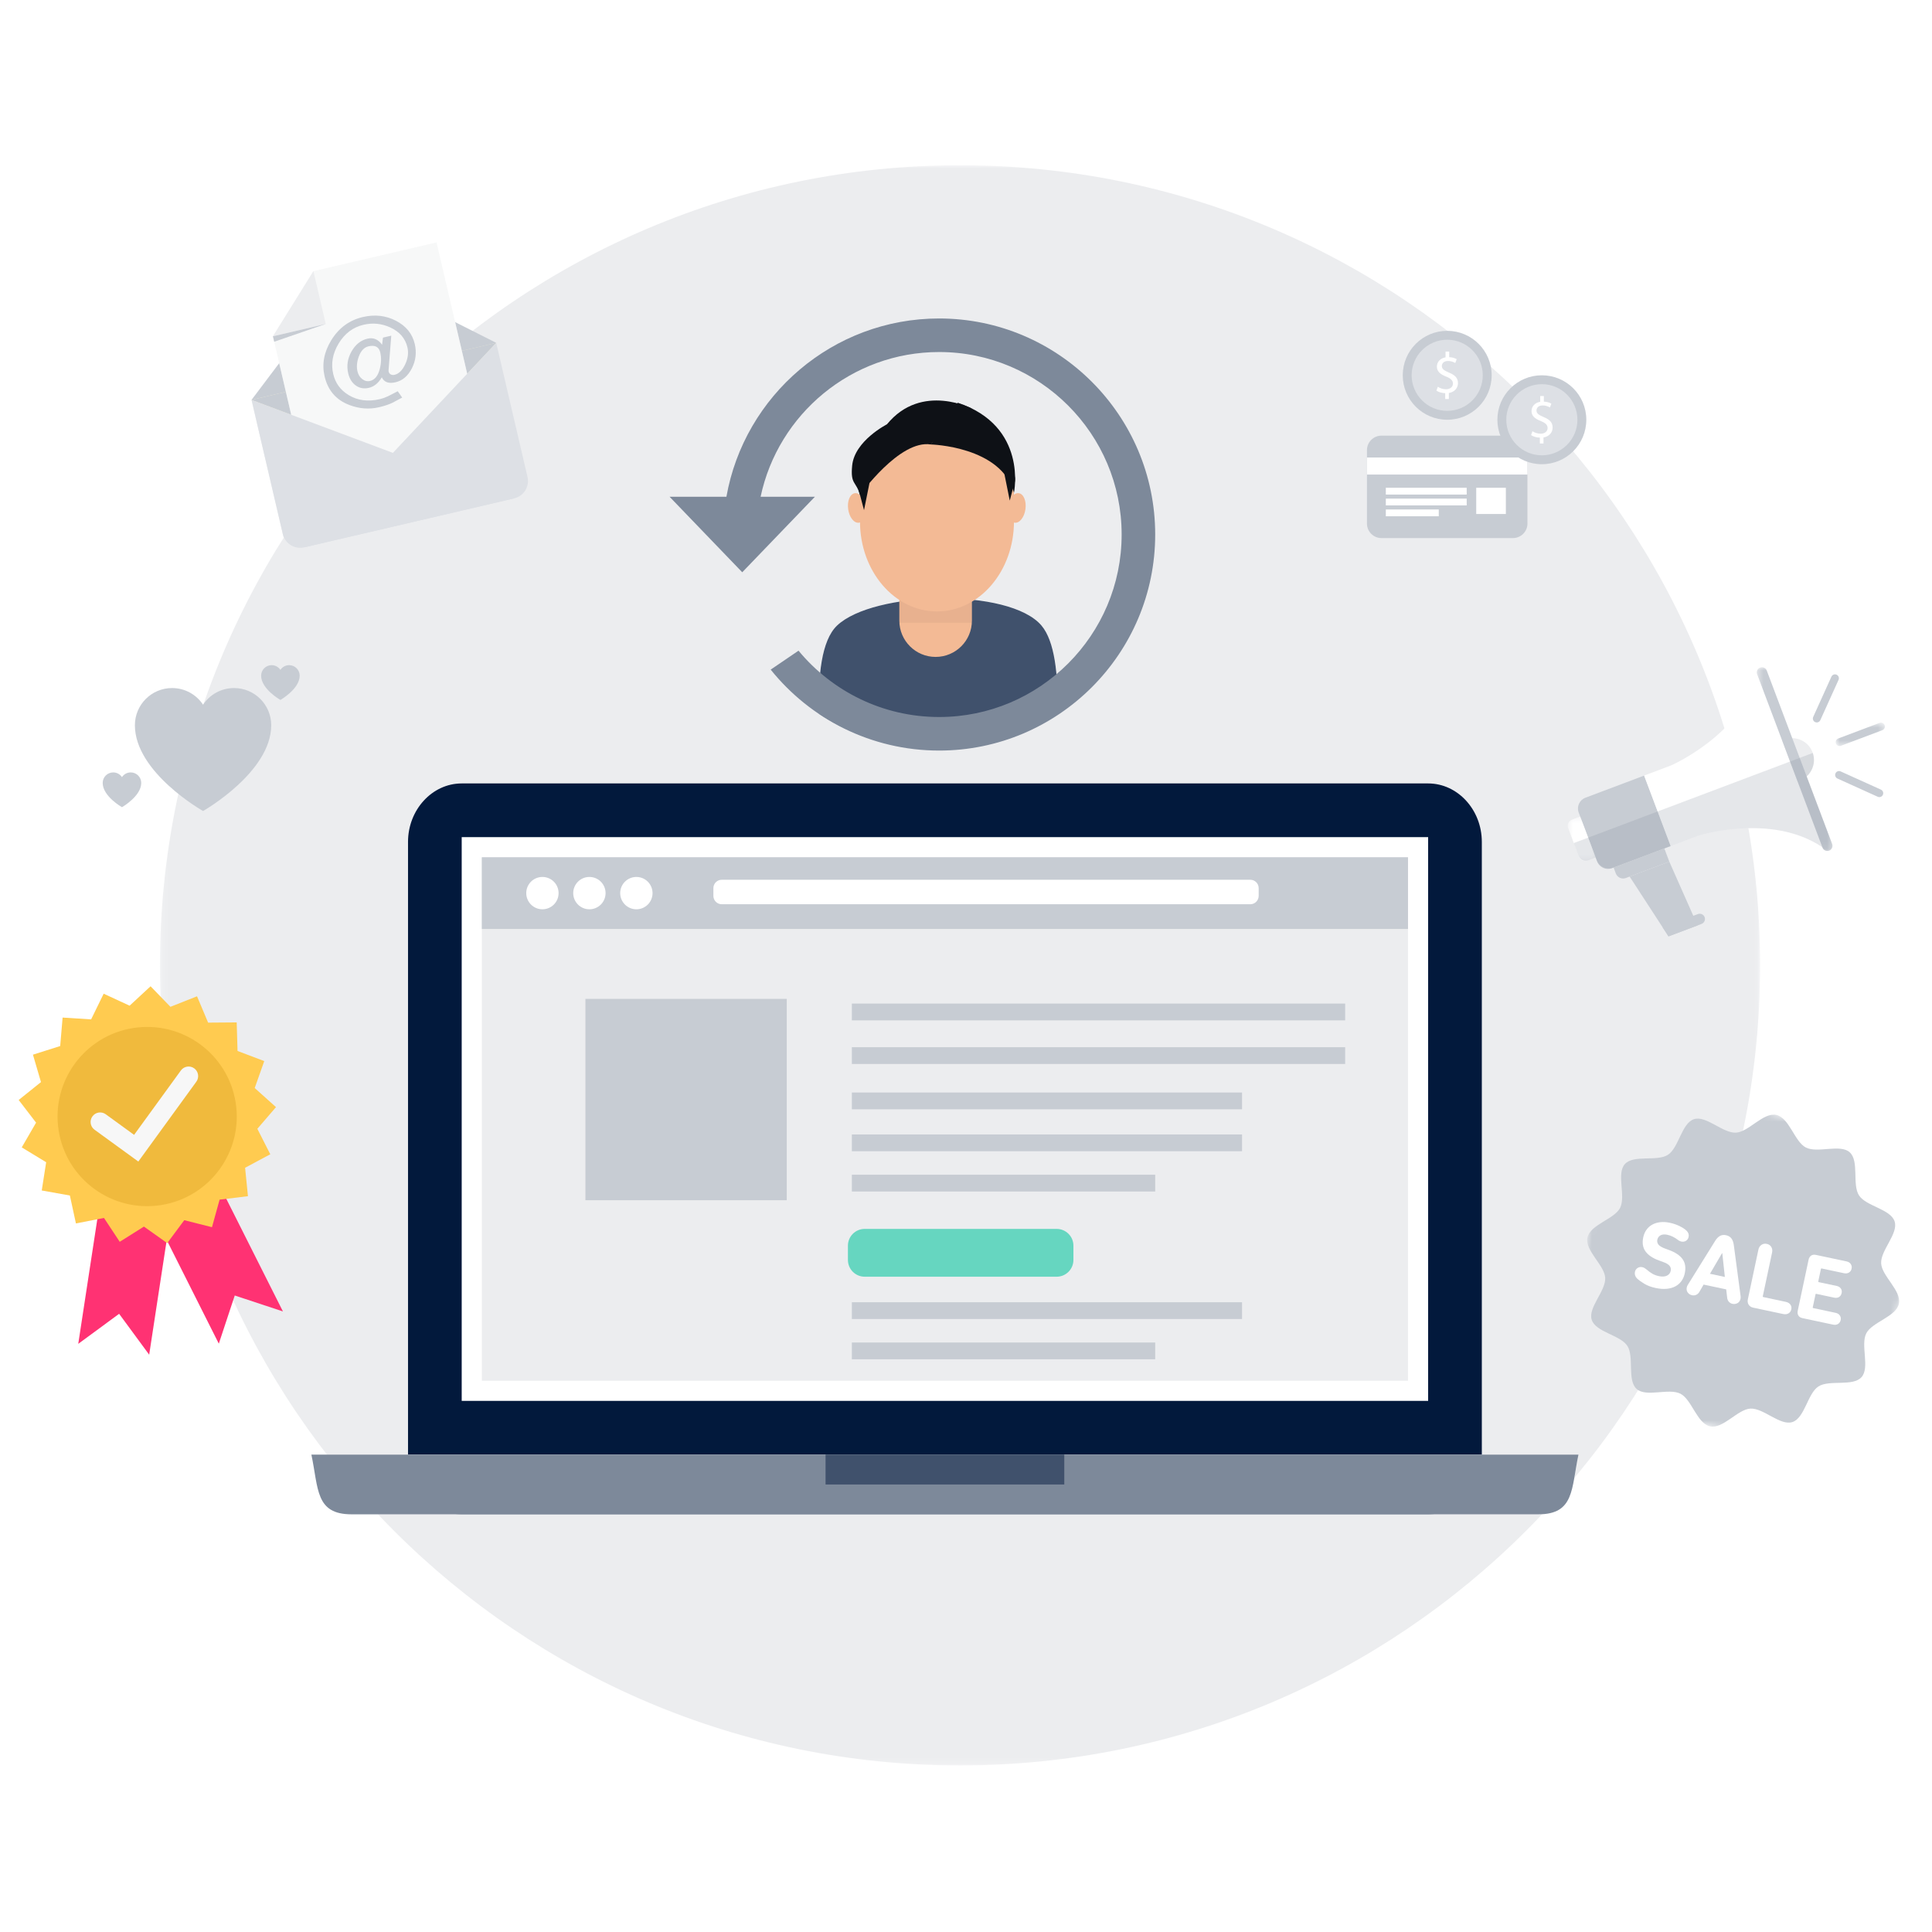
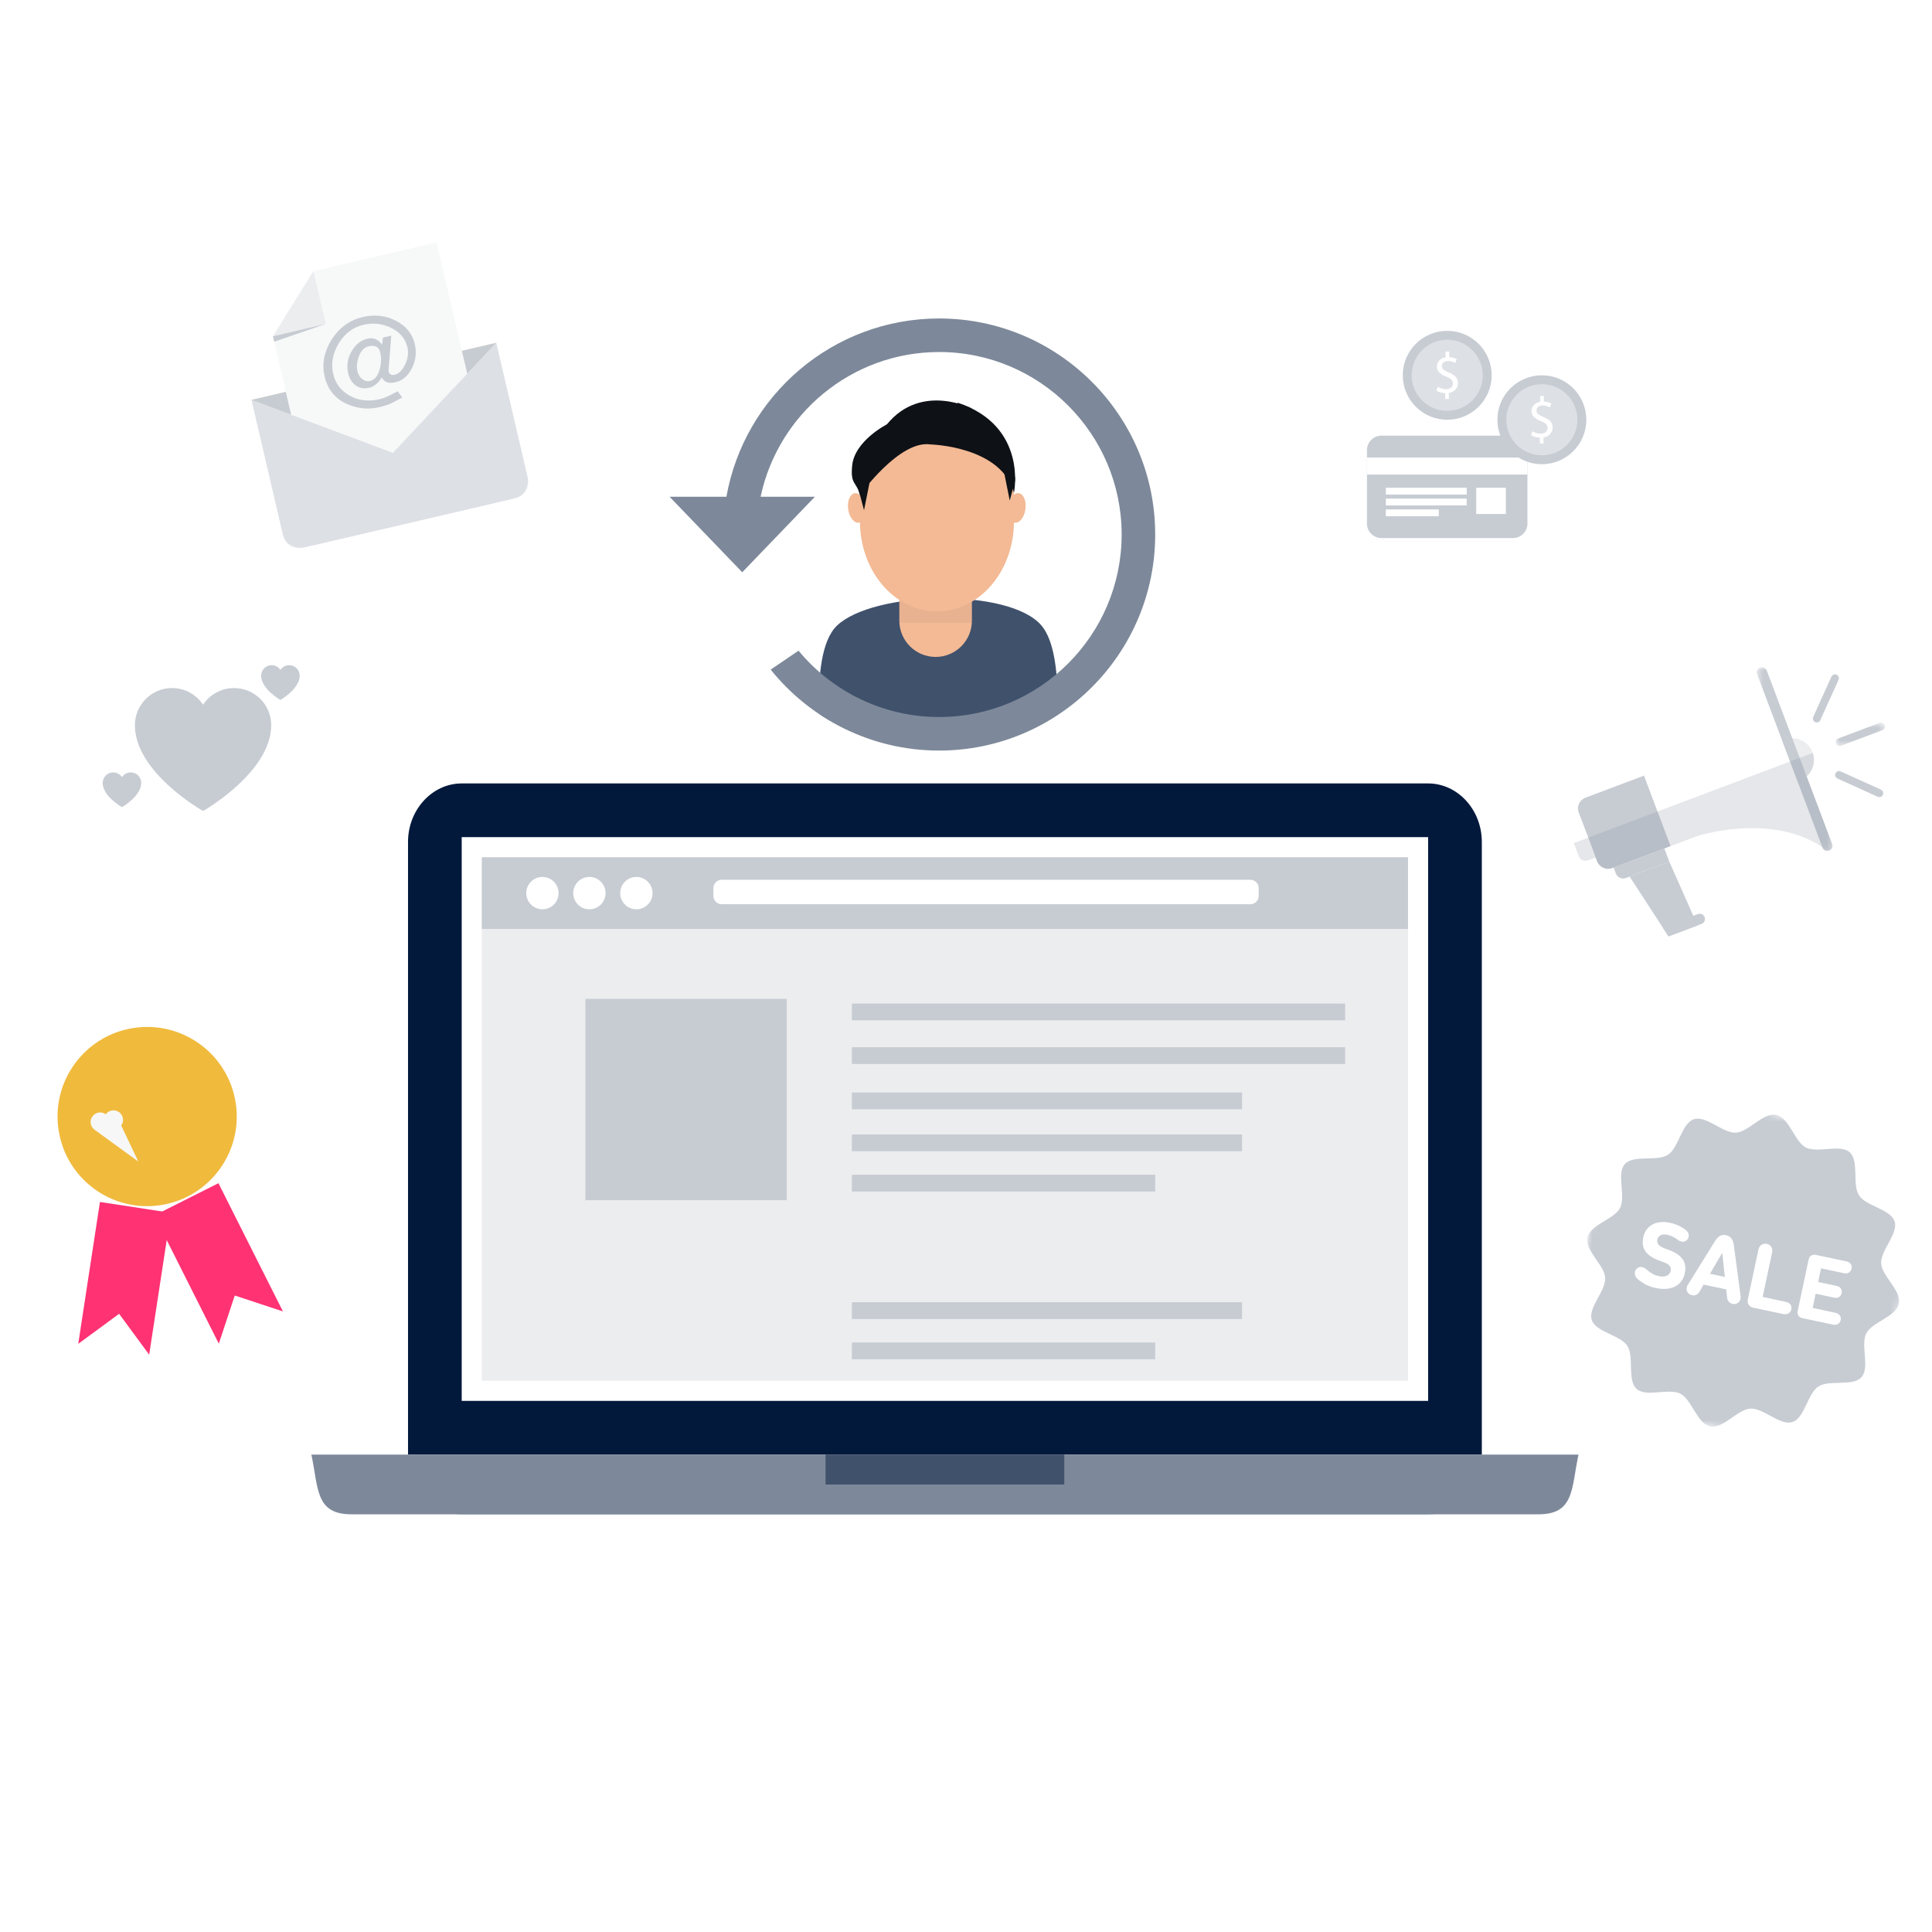
<svg xmlns="http://www.w3.org/2000/svg" fill="none" height="304" viewBox="0 0 304 304" width="304">
  <mask id="a" height="252" maskUnits="userSpaceOnUse" width="252" x="25" y="26">
-     <path clip-rule="evenodd" d="m25.165 26h251.79v251.79h-251.79z" fill="#fff" fill-rule="evenodd" />
-   </mask>
+     </mask>
  <mask id="b" height="34" maskUnits="userSpaceOnUse" width="45" x="39" y="53">
    <path clip-rule="evenodd" d="m39.578 53.944h43.568v32.321h-43.568z" fill="#fff" fill-rule="evenodd" />
  </mask>
  <mask id="c" height="60" maskUnits="userSpaceOnUse" width="61" x="244" y="170">
    <path clip-rule="evenodd" d="m254.994 170.222 49.006 10.416-10.417 49.006-49.006-10.416z" fill="#fff" fill-rule="evenodd" />
  </mask>
  <mask id="d" height="8" maskUnits="userSpaceOnUse" width="6" x="246" y="128">
    <path clip-rule="evenodd" d="m246.678 128.481h4.397v7.007h-4.397z" fill="#fff" fill-rule="evenodd" />
  </mask>
  <mask id="e" height="30" maskUnits="userSpaceOnUse" width="13" x="276" y="104">
    <path clip-rule="evenodd" d="m276.433 104.99h11.906v28.905h-11.906z" fill="#fff" fill-rule="evenodd" />
  </mask>
  <mask id="f" height="5" maskUnits="userSpaceOnUse" width="9" x="288" y="113">
    <path clip-rule="evenodd" d="m288.845 113.707h7.738v3.683h-7.738z" fill="#fff" fill-rule="evenodd" />
  </mask>
  <path d="m0 0h304v304h-304z" fill="#fff" />
  <g mask="url(#a)">
-     <path clip-rule="evenodd" d="m276.955 151.895c0 69.53-56.365 125.895-125.895 125.895-69.53 0-125.895-56.365-125.895-125.895s56.365-125.895 125.895-125.895c69.53 0 125.895 56.365 125.895 125.895z" fill="#ecedef" fill-rule="evenodd" />
-   </g>
+     </g>
  <g clip-rule="evenodd" fill-rule="evenodd">
    <path d="m233.165 229.078c0 5.06-3.801 9.2-8.448 9.2h-152.067c-4.646 0-8.448-4.14-8.448-9.2v-96.603c0-5.06 3.802-9.201 8.448-9.201h152.067c4.647 0 8.448 4.141 8.448 9.201z" fill="#02193c" />
    <path d="m72.65 220.428h152.067v-88.705h-152.067z" fill="#fff" />
    <path d="m75.818 217.26h145.731v-82.369h-145.731z" fill="#ecedef" />
    <path d="m75.818 146.173h145.731v-11.282h-145.731z" fill="#c7ccd3" />
    <path d="m248.372 228.886c-1.136 5.365-.616 9.391-6.318 9.391h-186.741c-5.702 0-5.182-4.026-6.315-9.391z" fill="#fff" />
    <path d="m248.372 228.886c-1.136 5.365-.616 9.391-6.318 9.391h-186.741c-5.702 0-5.182-4.026-6.315-9.391z" fill="#7d899a" />
    <path d="m102.678 140.532c0 1.406-1.139 2.545-2.544 2.545-1.405 0-2.545-1.139-2.545-2.545 0-1.405 1.139-2.544 2.545-2.544 1.405 0 2.544 1.139 2.544 2.544z" fill="#fff" />
    <path d="m95.287 140.532c0 1.406-1.139 2.545-2.545 2.545s-2.545-1.139-2.545-2.545c0-1.405 1.139-2.544 2.545-2.544s2.545 1.139 2.545 2.544z" fill="#fff" />
    <path d="m87.894 140.532c0 1.406-1.139 2.545-2.544 2.545s-2.545-1.139-2.545-2.545c0-1.405 1.139-2.544 2.545-2.544s2.544 1.139 2.544 2.544z" fill="#fff" />
    <path d="m198.053 140.964c0 .729-.591 1.32-1.32 1.32h-83.162c-.729 0-1.32-.591-1.32-1.32v-1.214c0-.729.591-1.32 1.32-1.32h83.162c.729 0 1.32.591 1.32 1.32z" fill="#fff" />
    <path d="m92.116 188.855h31.68v-31.68h-31.68z" fill="#c7ccd3" />
    <path d="m134.041 160.553h77.618v-2.64h-77.618z" fill="#c7ccd3" />
    <path d="m134.041 167.417h77.618v-2.64h-77.618z" fill="#c7ccd3" />
    <path d="m134.041 174.546h61.393v-2.64h-61.393z" fill="#c7ccd3" />
    <path d="m134.041 181.146h61.393v-2.64h-61.393z" fill="#c7ccd3" />
    <path d="m134.041 187.482h47.73v-2.64h-47.73z" fill="#c7ccd3" />
    <path d="m134.041 207.546h61.393v-2.64h-61.393z" fill="#c7ccd3" />
    <path d="m134.041 213.883h47.73v-2.64h-47.73z" fill="#c7ccd3" />
-     <path d="m168.903 198.251c0 1.457-1.182 2.64-2.64 2.64h-30.202c-1.458 0-2.64-1.183-2.64-2.64v-2.244c0-1.458 1.182-2.64 2.64-2.64h30.202c1.458 0 2.64 1.182 2.64 2.64z" fill="#66d6c0" />
    <path d="m129.902 233.583h37.563v-4.697h-37.563z" fill="#40516c" />
    <path d="m166.403 111.743c-5.418 3.838-12.036 6.094-19.182 6.094-6.775 0-13.076-2.028-18.33-5.509-.207-5.999.378-11.554 2.802-13.881 5.693-5.466 27.14-6.012 32.199 0 2.051 2.438 2.621 7.641 2.511 13.296z" fill="#fff" />
    <path d="m166.403 111.743c-5.418 3.838-12.036 6.094-19.182 6.094-6.775 0-13.076-2.028-18.33-5.509-.207-5.999.378-11.554 2.802-13.881 5.693-5.466 27.14-6.012 32.199 0 2.051 2.438 2.621 7.641 2.511 13.296z" fill="#40516c" />
    <path d="m152.93 85.172v12.486c0 3.153-2.557 5.709-5.71 5.709-1.577 0-3.004-.639-4.037-1.672-1.034-1.033-1.673-2.461-1.673-4.037v-12.486c0-3.152 2.557-5.709 5.71-5.709 1.578 0 3.004.639 4.037 1.673 1.033 1.032 1.673 2.46 1.673 4.036z" fill="#f3ba95" />
    <path d="m159.548 77.52c0 7.816-5.423 14.153-12.114 14.153s-12.115-6.337-12.115-14.153c0-7.816 5.424-14.152 12.115-14.152s12.114 6.336 12.114 14.152z" fill="#f3ba95" />
    <path d="m141.51 97.992h11.42v-7.472h-11.42z" fill="#0e1116" fill-opacity=".05" />
    <path d="m159.548 82.058c0 7.816-5.423 14.153-12.114 14.153s-12.115-6.336-12.115-14.153c0-7.816 5.424-14.152 12.115-14.152s12.114 6.336 12.114 14.152z" fill="#f3ba95" />
    <path d="m161.354 80.114c-.176 1.284-.932 2.24-1.69 2.136-.757-.104-1.229-1.229-1.053-2.512s.933-2.24 1.691-2.136c.757.104 1.229 1.229 1.052 2.512z" fill="#f3ba95" />
    <path d="m133.458 80.114c.176 1.284.933 2.24 1.691 2.136.757-.104 1.229-1.229 1.053-2.512s-.933-2.24-1.691-2.136c-.757.104-1.229 1.229-1.053 2.512z" fill="#f3ba95" />
    <path d="m146.472 69.937s11.077.275 13.076 7.583c0 0 2.231-10.46-8.845-14.152z" fill="#0e1116" />
    <path d="m135.323 77.887s6.226-8.75 11.149-7.949c0 0 5.048-6.516 6.63-5.568 0 0-8.069-4.285-13.542 2.395 0 0-5.091 2.584-5.472 6.487-.296 3.039.606 2.403 1.235 4.635z" fill="#0e1116" />
    <path d="m136.812 76.004-.859 4.266-.631-2.385s-1.055-2.398 1.49-1.882z" fill="#0e1116" />
    <path d="m158.026 74.501.859 4.266.63-2.384s1.056-2.398-1.489-1.882z" fill="#0e1116" />
    <path d="m147.776 50.111c-16.719 0-30.656 12.132-33.474 28.055h-8.941l11.432 11.88 11.431-11.88h-8.542c2.744-12.993 14.297-22.775 28.094-22.775 15.834 0 28.715 12.881 28.715 28.715 0 15.833-12.881 28.715-28.715 28.715-8.895 0-16.857-4.066-22.128-10.437l-4.38 2.979c6.235 7.761 15.801 12.738 26.508 12.738 18.745 0 33.995-15.25 33.995-33.995 0-18.745-15.25-33.995-33.995-33.995z" fill="#7d899a" />
    <path d="m42.676 114.113c0 7.407-10.724 13.5-10.724 13.5s-10.726-6.038-10.726-13.5c0-3.23 2.62-5.849 5.849-5.849 2.037 0 3.828 1.04 4.877 2.619 1.047-1.579 2.838-2.619 4.875-2.619 3.231 0 5.849 2.619 5.849 5.849z" fill="#c7ccd3" />
    <path d="m22.223 123.193c0 2.094-3.032 3.817-3.032 3.817s-3.033-1.707-3.033-3.817c0-.913.741-1.654 1.654-1.654.576 0 1.083.294 1.379.741.296-.447.803-.741 1.379-.741.913 0 1.654.741 1.654 1.654z" fill="#c7ccd3" />
    <path d="m47.154 106.318c0 2.094-3.032 3.817-3.032 3.817s-3.033-1.707-3.033-3.817c0-.914.741-1.654 1.654-1.654.576 0 1.082.294 1.379.74.296-.446.802-.74 1.379-.74.913 0 1.654.74 1.654 1.654z" fill="#c7ccd3" />
  </g>
  <g mask="url(#b)">
    <path clip-rule="evenodd" d="m81.241 78.337-33.705 7.863c-1.325.309-2.65-.515-2.959-1.839l-5-21.434 38.503-8.982 5 21.434c.309 1.326-.515 2.651-1.84 2.959z" fill="#ecedef" fill-rule="evenodd" />
  </g>
  <path clip-rule="evenodd" d="m78.081 53.944-16.26 17.317-22.244-8.335z" fill="#f1eabe" fill-rule="evenodd" />
  <path clip-rule="evenodd" d="m78.081 53.944-16.26 17.317-22.244-8.335z" fill="#c7ccd3" fill-rule="evenodd" />
-   <path clip-rule="evenodd" d="m39.577 62.926 38.504-8.982-21.116-10.64c-1.093-.55-2.424-.24-3.16.737z" fill="#c7ccd3" fill-rule="evenodd" />
  <path clip-rule="evenodd" d="m42.945 52.914 7.308 31.328 27.685-6.458-9.247-39.64-19.373 4.519z" fill="#fff" fill-rule="evenodd" />
  <path clip-rule="evenodd" d="m42.945 52.914 7.308 31.328 27.685-6.458-9.247-39.64-19.373 4.519z" fill="#ecedef" fill-opacity=".4" fill-rule="evenodd" />
  <path clip-rule="evenodd" d="m51.257 50.975-8.312 1.939 6.373-10.251z" fill="#ecedef" fill-rule="evenodd" />
  <path clip-rule="evenodd" d="m42.945 52.914 8.312-1.939-8.113 2.796z" fill="#c7ccd3" fill-rule="evenodd" />
  <path clip-rule="evenodd" d="m59.833 55.456c-.203-.87-.81-1.193-1.821-.969-.702.153-1.224.7-1.564 1.641-.299.83-.365 1.601-.199 2.312.119.51.369.913.752 1.21.383.297.791.394 1.226.293.743-.174 1.256-.807 1.537-1.903.233-.915.257-1.777.068-2.583zm5.431-1.326c.312 1.335.161 2.608-.452 3.817-.613 1.21-1.471 1.944-2.575 2.202-1.072.25-1.792-.007-2.161-.772-.538.908-1.215 1.458-2.033 1.649-.775.18-1.46.059-2.058-.368-.597-.426-.995-1.063-1.193-1.912-.278-1.189-.105-2.334.516-3.435.621-1.101 1.463-1.777 2.524-2.024.913-.213 1.676.107 2.289.96l.14-1.124 1.305-.304-.427 5.437c-.006.069 0.0.146.02.231.045.191.154.333.326.427.173.094.371.115.594.063.669-.155 1.225-.699 1.668-1.629.443-.93.565-1.824.365-2.682-.331-1.419-1.23-2.466-2.696-3.141-1.354-.621-2.758-.764-4.212-.424-1.655.386-2.96 1.366-3.913 2.941-.953 1.574-1.239 3.177-.858 4.809.331 1.42 1.131 2.519 2.397 3.296 1.424.876 3.075 1.093 4.954.655.403-.094.817-.241 1.24-.44.519-.267 1.04-.534 1.559-.8l.702.994c-.496.273-.998.541-1.507.805-.573.279-1.284.517-2.133.715-1.56.364-3.127.243-4.7-.362-2.064-.792-3.355-2.291-3.869-4.496-.448-1.919-.096-3.817 1.055-5.695 1.194-1.933 2.847-3.145 4.959-3.638 1.878-.438 3.616-.243 5.214.586 1.598.828 2.585 2.048 2.961 3.659z" fill="#c7ccd3" fill-rule="evenodd" />
  <path clip-rule="evenodd" d="m44.501 84.031c.352 1.507 1.858 2.444 3.365 2.092l33.047-7.709-41.335-15.488z" fill="#dde0e5" fill-rule="evenodd" />
  <path clip-rule="evenodd" d="m47.865 86.123 33.047-7.709c1.507-.352 2.443-1.858 2.092-3.365l-4.923-21.105z" fill="#dde0e5" fill-rule="evenodd" />
  <path clip-rule="evenodd" d="m240.343 70.825v11.565c0 1.252-1.025 2.276-2.276 2.276h-20.699c-1.252 0-2.276-1.024-2.276-2.276v-11.565c0-1.252 1.024-2.276 2.276-2.276h20.699c1.251 0 2.276 1.024 2.276 2.276z" fill="#c7ccd3" fill-rule="evenodd" />
  <path clip-rule="evenodd" d="m215.092 74.67h25.251v-2.683h-25.251z" fill="#fff" fill-rule="evenodd" />
  <path clip-rule="evenodd" d="m232.285 80.876h4.661v-4.126h-4.661z" fill="#fff" fill-rule="evenodd" />
  <path clip-rule="evenodd" d="m218.06 77.82h12.725v-1.07h-12.725z" fill="#fff" fill-rule="evenodd" />
  <path clip-rule="evenodd" d="m218.06 79.527h12.725v-1.07h-12.725z" fill="#fff" fill-rule="evenodd" />
  <path clip-rule="evenodd" d="m218.06 81.234h8.329v-1.07h-8.329z" fill="#fff" fill-rule="evenodd" />
  <path clip-rule="evenodd" d="m249.606 66.048c0 3.864-3.132 6.996-6.995 6.996-3.864 0-6.997-3.132-6.997-6.996 0-3.865 3.133-6.996 6.997-6.996 3.863 0 6.995 3.132 6.995 6.996z" fill="#c7ccd3" fill-rule="evenodd" />
  <path clip-rule="evenodd" d="m242.611 71.644c-3.086 0-5.597-2.511-5.597-5.596 0-3.086 2.511-5.597 5.597-5.597s5.596 2.51 5.596 5.597c0 3.085-2.51 5.596-5.596 5.596z" fill="#dde0e5" fill-rule="evenodd" />
  <path clip-rule="evenodd" d="m242.297 69.779v-.917c-.528-.009-1.064-.173-1.382-.4l.218-.609c.318.218.791.391 1.291.391.655 0 1.09-.373 1.09-.891 0-.5-.354-.809-1.027-1.082-.927-.364-1.5-.79-1.5-1.582 0-.754.537-1.327 1.364-1.463v-.909h.573v.881c.545.018.918.164 1.181.319l-.226.599c-.192-.108-.564-.318-1.146-.318-.7 0-.964.418-.964.791 0 .464.337.7 1.127 1.037.937.382 1.409.845 1.409 1.654 0 .727-.499 1.4-1.436 1.555v.945z" fill="#fff" fill-rule="evenodd" />
  <path clip-rule="evenodd" d="m234.714 59.052c0 3.864-3.132 6.996-6.996 6.996s-6.996-3.132-6.996-6.996c0-3.865 3.132-6.996 6.996-6.996s6.996 3.132 6.996 6.996z" fill="#c7ccd3" fill-rule="evenodd" />
  <path clip-rule="evenodd" d="m227.718 64.648c-3.086 0-5.597-2.511-5.597-5.596 0-3.086 2.511-5.597 5.597-5.597s5.596 2.51 5.596 5.597c0 3.085-2.51 5.596-5.596 5.596z" fill="#dde0e5" fill-rule="evenodd" />
  <path clip-rule="evenodd" d="m227.404 62.783v-.917c-.527-.009-1.064-.173-1.382-.4l.219-.609c.317.218.79.391 1.29.391.655 0 1.091-.373 1.091-.891 0-.5-.355-.809-1.028-1.082-.927-.364-1.499-.79-1.499-1.582 0-.754.536-1.327 1.363-1.463v-.909h.573v.881c.545.018.918.164 1.182.319l-.227.599c-.191-.108-.564-.318-1.146-.318-.699 0-.963.418-.963.791 0 .464.336.7 1.127 1.037.936.382 1.409.845 1.409 1.654 0 .727-.5 1.4-1.437 1.555v.945z" fill="#fff" fill-rule="evenodd" />
  <g mask="url(#c)">
    <path clip-rule="evenodd" d="m295.998 198.794c-.107-2.066 2.745-4.682 2.119-6.604-.636-1.95-4.492-2.385-5.602-4.094-1.109-1.708.062-5.408-1.461-6.781-1.501-1.354-5.051.187-6.895-.751-1.782-.906-2.613-4.699-4.662-5.134s-4.351 2.691-6.347 2.794c-2.066.107-4.683-2.745-6.605-2.119-1.949.636-2.384 4.492-4.093 5.601-1.708 1.11-5.408-.061-6.782 1.462-1.354 1.501.188 5.051-.75 6.895-.907 1.782-4.699 2.613-5.134 4.662-.436 2.048 2.69 4.35 2.794 6.347.107 2.066-2.746 4.682-2.119 6.604.635 1.95 4.491 2.385 5.601 4.094 1.11 1.708-.061 5.408 1.461 6.781 1.501 1.354 5.052-.187 6.895.751 1.782.906 2.614 4.699 4.662 5.134 2.049.436 4.351-2.691 6.348-2.794 2.066-.107 4.682 2.745 6.604 2.119 1.95-.636 2.385-4.492 4.093-5.601 1.709-1.11 5.408.061 6.782-1.462 1.354-1.501-.188-5.051.75-6.895.907-1.782 4.699-2.613 5.135-4.662.435-2.048-2.691-4.35-2.794-6.347z" fill="#c7ccd3" fill-rule="evenodd" />
  </g>
  <path clip-rule="evenodd" d="m260.525 202.667c-.702-.149-1.298-.37-1.786-.662-.488-.293-.877-.577-1.165-.852-.143-.143-.241-.304-.295-.483-.053-.18-.061-.357-.024-.533.056-.263.194-.468.414-.616.219-.146.471-.19.754-.13.117.025.225.066.325.123s.189.119.267.186c.361.312.693.553.993.724s.635.295 1.006.374c.527.112.952.088 1.277-.072.325-.161.523-.411.596-.753.062-.293.006-.554-.169-.785-.176-.231-.553-.449-1.131-.654l-.511-.185c-.996-.354-1.71-.83-2.144-1.426-.434-.597-.556-1.34-.368-2.227.098-.459.269-.858.515-1.198.246-.341.55-.61.913-.808.364-.198.778-.324 1.243-.378s.966-.024 1.503.09c.556.118 1.071.294 1.547.527.475.234.839.475 1.093.722.295.287.405.611.328.972-.058.273-.196.479-.413.616-.218.137-.459.178-.722.122-.205-.044-.403-.142-.595-.295-.219-.169-.467-.323-.743-.464-.276-.14-.57-.243-.882-.31-.439-.093-.794-.064-1.066.087-.272.152-.441.383-.507.695-.06.283.002.541.187.774s.562.451 1.131.653l.511.186c1.003.366 1.717.844 2.142 1.434s.541 1.338.348 2.245c-.095.449-.267.849-.514 1.199-.248.35-.565.629-.951.837-.386.209-.839.34-1.36.392s-1.103.01-1.747-.127z" fill="#fff" fill-rule="evenodd" />
  <path clip-rule="evenodd" d="m271.405 200.927-.401-3.725-.044-.009-1.896 3.237zm-5.993 1.648c.032-.147.085-.278.161-.394l4.275-6.876c.222-.371.473-.641.754-.811.28-.17.611-.214.991-.133.381.081.667.256.86.527.192.27.314.62.365 1.048l1.066 8.011c.021.137.017.279-.014.425-.067.313-.224.537-.472.673-.248.135-.509.174-.782.116-.234-.05-.427-.159-.58-.329-.152-.171-.241-.386-.268-.646l-.151-1.302-3.556-.755-.653 1.13c-.13.227-.299.388-.507.481-.209.093-.43.115-.664.065-.273-.058-.496-.199-.667-.424-.172-.225-.224-.494-.158-.806z" fill="#fff" fill-rule="evenodd" />
  <path clip-rule="evenodd" d="m276.684 196.636c.073-.341.234-.595.483-.761.25-.167.53-.217.843-.15.312.066.545.226.701.478.155.252.197.549.124.89l-1.465 6.892c-.012.058.011.094.069.106l3.541.753c.332.07.577.214.735.431.157.217.206.467.146.75s-.207.494-.44.633c-.234.139-.517.173-.848.103l-4.697-.999c-.332-.07-.574-.226-.726-.468-.153-.241-.195-.523-.127-.845z" fill="#fff" fill-rule="evenodd" />
  <path clip-rule="evenodd" d="m284.583 198.208c.061-.283.192-.495.395-.635s.452-.179.744-.117l4.829 1.026c.302.064.525.204.668.418s.186.457.128.73c-.056.264-.193.464-.411.601s-.478.174-.78.11l-3.527-.75c-.058-.012-.094.011-.106.069l-.42 1.975c-.012.059.011.094.069.107l2.824.6c.302.064.523.201.663.409.139.208.18.448.122.721-.058.274-.193.477-.405.61-.212.134-.469.168-.772.104l-2.824-.6c-.058-.013-.094.01-.106.069l-.439 2.063c-.012.058.011.094.07.106l3.526.75c.302.064.525.203.668.417s.187.453.131.716c-.058.273-.196.478-.414.616-.218.137-.478.173-.78.109l-4.829-1.026c-.292-.063-.503-.199-.631-.41-.129-.211-.163-.457-.103-.74z" fill="#fff" fill-rule="evenodd" />
  <path clip-rule="evenodd" d="m13.592 203.08-1.279 8.374 6.432-4.726 4.729 6.433 2.582-16.892h.003l-0-.002.83-5.43-4.144-.634-7.018-1.072z" fill="#ff3273" fill-rule="evenodd" />
  <path clip-rule="evenodd" d="m24.285 191.25 10.145 20.176 2.509-7.581 7.58 2.508-10.146-20.175z" fill="#ff3273" fill-rule="evenodd" />
-   <path clip-rule="evenodd" d="m23.691 155.191-3.297 3.054-4.081-1.886-1.974 4.04-4.488-.283-.38 4.48-4.287 1.357 1.264 4.315-3.509 2.814 2.738 3.567-2.255 3.893 3.842 2.336-.696 4.444 4.426.792.953 4.393 4.416-.859 2.476 3.75 3.807-2.395 3.666 2.602 2.682-3.607 4.36 1.101 1.199-4.332 4.461-.547-.449-4.473 3.964-2.121-2.036-4.01 2.932-3.41-3.346-3.005 1.501-4.239-4.205-1.592-.131-4.494-4.498.034-1.746-4.143-4.182 1.656z" fill="#ffcb50" fill-rule="evenodd" />
  <path clip-rule="evenodd" d="m37.081 173.484c1.218 7.691-4.03 14.913-11.72 16.131-7.691 1.218-14.913-4.029-16.131-11.72-1.218-7.691 4.029-14.913 11.72-16.131 7.69-1.218 14.913 4.029 16.131 11.72z" fill="#f0ba3d" fill-rule="evenodd" />
-   <path clip-rule="evenodd" d="m21.765 182.768-6.889-5.006c-.673-.488-.822-1.427-.333-2.1.487-.671 1.428-.82 2.098-.332l4.459 3.24 7.362-10.133c.489-.671 1.429-.82 2.099-.332.671.487.82 1.427.333 2.099z" fill="#f7f7f7" fill-rule="evenodd" />
+   <path clip-rule="evenodd" d="m21.765 182.768-6.889-5.006c-.673-.488-.822-1.427-.333-2.1.487-.671 1.428-.82 2.098-.332c.489-.671 1.429-.82 2.099-.332.671.487.82 1.427.333 2.099z" fill="#f7f7f7" fill-rule="evenodd" />
  <path clip-rule="evenodd" d="m249.466 125.521 9.237-3.482 4.18 11.089-9.237 3.482c-.937.353-1.983-.12-2.336-1.057l-2.901-7.696c-.354-.937.12-1.983 1.057-2.336z" fill="#c7ccd3" fill-rule="evenodd" />
  <path clip-rule="evenodd" d="m285.207 118.379c.671 1.781-.228 3.768-2.008 4.44-1.781.671-3.768-.228-4.439-2.009-.672-1.78.227-3.768 2.008-4.439 1.78-.671 3.768.228 4.439 2.008z" fill="#ecedef" fill-rule="evenodd" />
  <g mask="url(#d)">
    <path clip-rule="evenodd" d="m247.333 128.975 1.311-.494 2.431 6.448-1.311.494c-.523.197-1.107-.067-1.304-.59l-1.717-4.553c-.197-.524.067-1.108.59-1.305z" fill="#fff" fill-rule="evenodd" />
  </g>
  <path clip-rule="evenodd" d="m262.928 120.445-4.225 1.594 4.18 11.088 4.225-1.592s11.495-3.71 19.637 1.766l-5.117-13.573-5.116-13.573c-2.502 9.489-13.584 14.29-13.584 14.29z" fill="#fff" fill-rule="evenodd" />
  <g mask="url(#e)">
    <path clip-rule="evenodd" d="m276.957 105.042c-.418.158-.63.625-.472 1.044l10.286 27.285c.158.418.625.63 1.044.472.418-.158.63-.625.472-1.044l-10.286-27.285c-.158-.418-.625-.63-1.044-.472z" fill="#c7ccd3" fill-rule="evenodd" />
  </g>
  <path clip-rule="evenodd" d="m255.831 138.154 6.834-2.577-.782-2.072-7.982 3.009.348.924c.239.634.947.955 1.582.716z" fill="#c7ccd3" fill-rule="evenodd" />
  <path clip-rule="evenodd" d="m262.54 147.338 4.572-1.723-4.447-10.037-6.241 2.352z" fill="#c7ccd3" fill-rule="evenodd" />
  <path clip-rule="evenodd" d="m267.741 145.378-5.201 1.96-.923-1.42 5.54-2.088c.428-.161.905.054 1.066.482.161.427-.055.905-.482 1.066z" fill="#c7ccd3" fill-rule="evenodd" />
  <path clip-rule="evenodd" d="m247.639 132.655.772 2.048c.224.596.888.896 1.483.672l1.181-.446.147.392c.402 1.066 1.592 1.604 2.657 1.202l9.004-3.395 4.225-1.593s11.495-3.71 19.637 1.767l.026.069c.158.419.626.63 1.044.472.419-.157.63-.625.472-1.043l-4.009-10.635c1.006-.899 1.423-2.342.962-3.686z" fill="#7d899a" fill-rule="evenodd" opacity=".2" />
  <g mask="url(#f)">
    <path clip-rule="evenodd" d="m296.185 114.897-6.509 2.453c-.318.12-.672-.04-.792-.358-.119-.317.041-.672.359-.791l6.509-2.454c.318-.12.672.04.792.358.12.317-.041.672-.359.792z" fill="#c7ccd3" fill-rule="evenodd" />
  </g>
  <path clip-rule="evenodd" d="m295.458 125.369-6.338-2.868c-.309-.14-.446-.504-.306-.813.139-.309.504-.447.813-.306l6.338 2.867c.309.14.446.504.306.813-.139.309-.504.447-.813.307z" fill="#c7ccd3" fill-rule="evenodd" />
  <path clip-rule="evenodd" d="m289.295 106.978-2.868 6.338c-.14.309-.503.446-.813.307-.309-.14-.446-.505-.306-.813l2.867-6.339c.141-.309.504-.446.814-.306.309.139.446.504.306.813z" fill="#c7ccd3" fill-rule="evenodd" />
</svg>